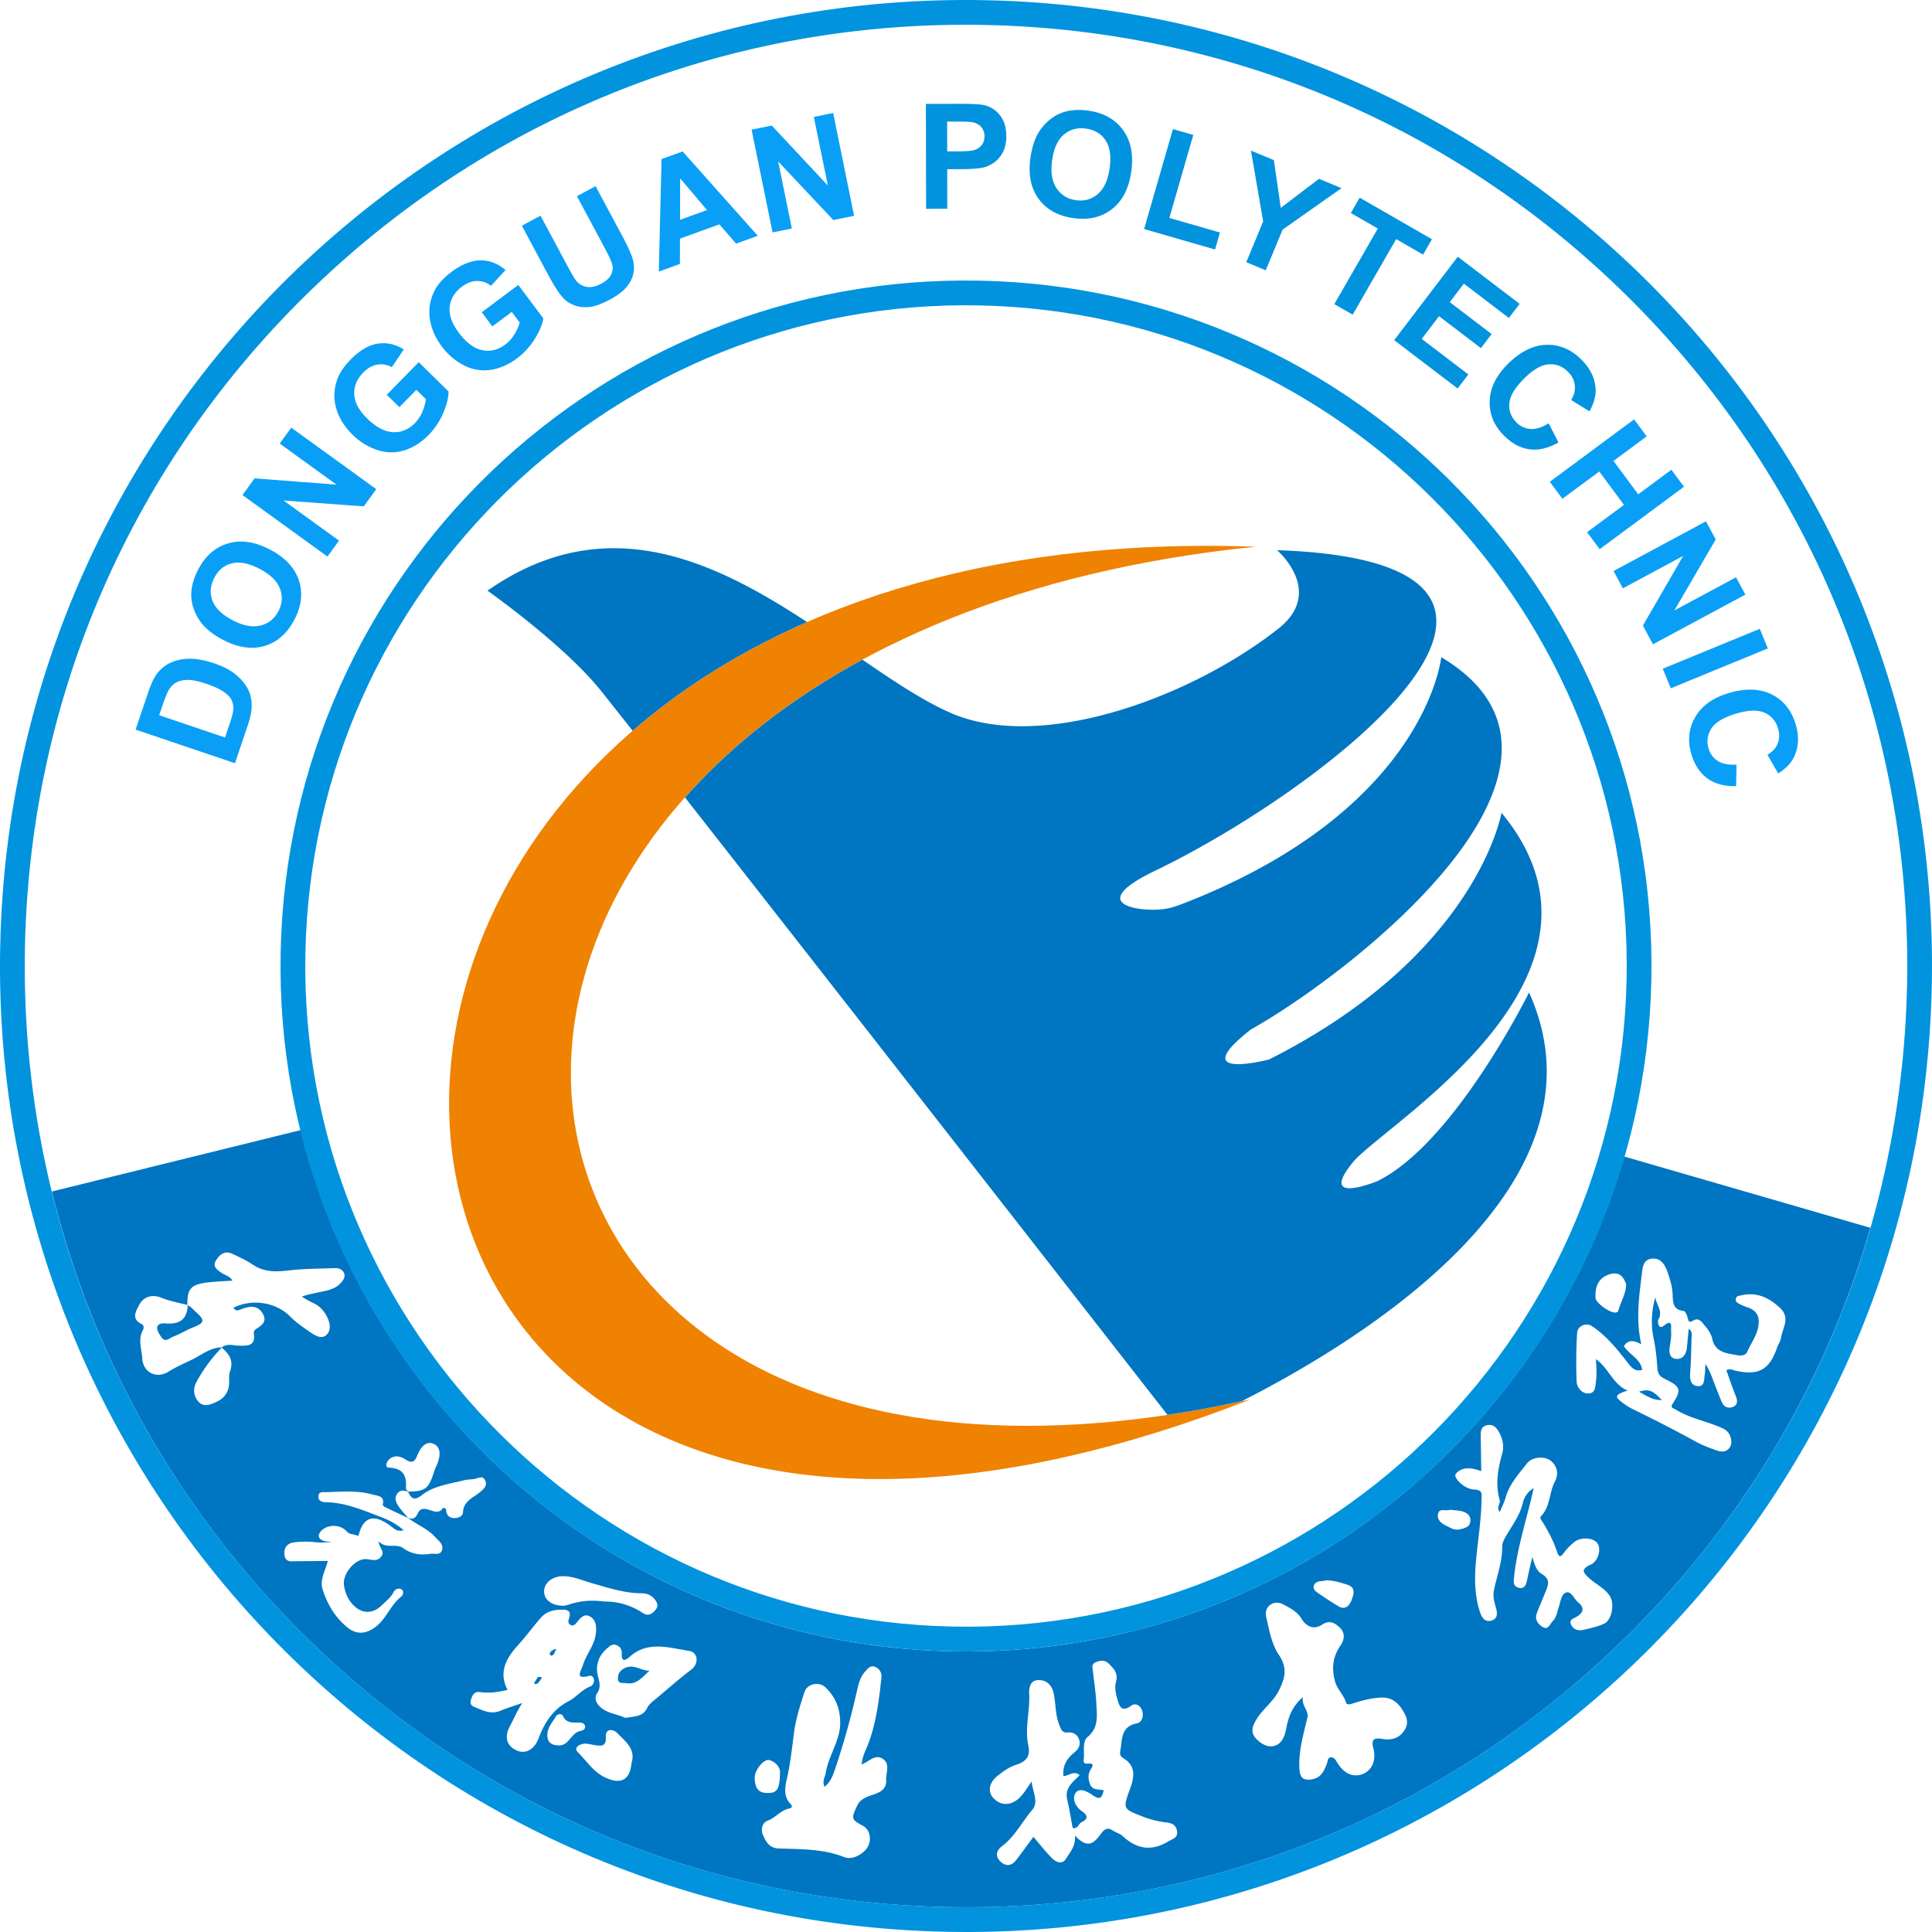
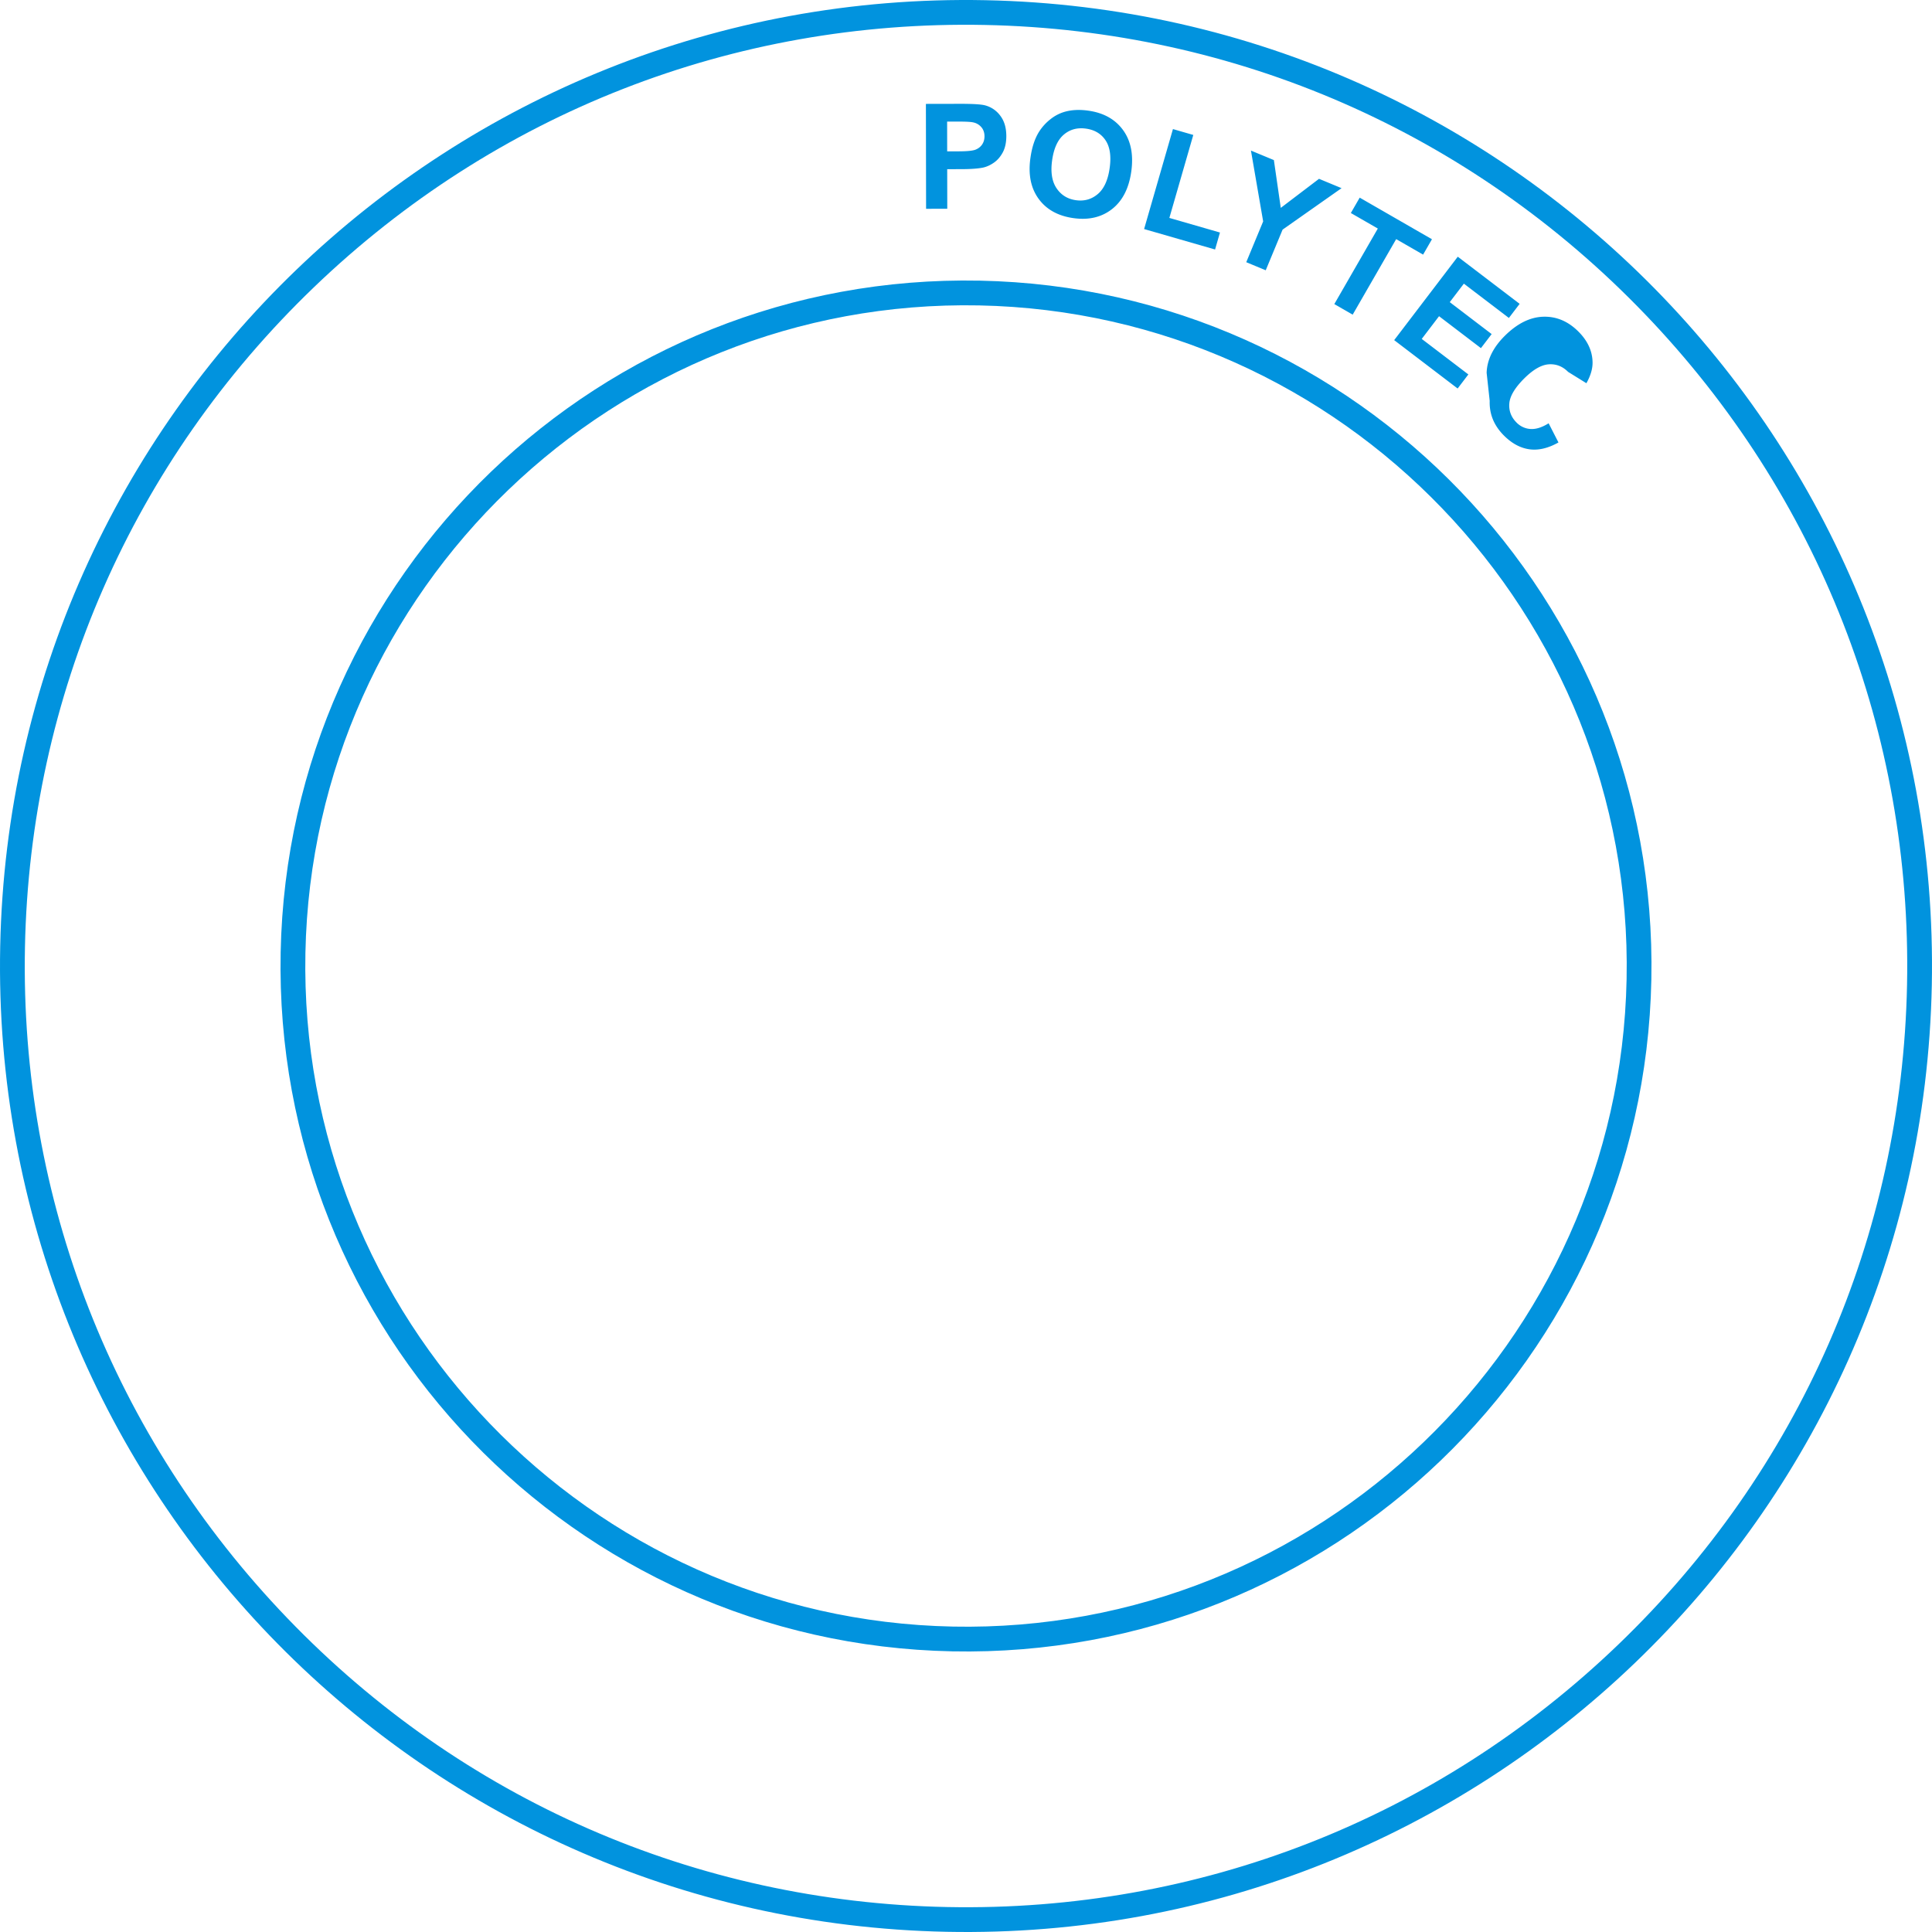
<svg xmlns="http://www.w3.org/2000/svg" width="147.392" height="147.392" fill="none">
-   <path fill="#0A9FF6" d="M17.892 51.39q-.599-.462-1.535-.779-1.065-.36-1.875-.357a3.5 3.5 0 0 0-1.474.308 2.7 2.7 0 0 0-1.084.907q-.314.447-.633 1.394l-.947 2.798 7.582 2.564.974-2.88q.286-.849.298-1.41.012-.75-.241-1.28-.334-.7-1.065-1.265m-.34 3.73-.386 1.142-5.021-1.698.232-.688q.317-.936.498-1.232.238-.399.597-.588.357-.19.88-.186.524.004 1.403.301.879.298 1.336.625t.596.648.107.725q-.024.31-.241.95M20.581 41.918q-1.737-.897-3.199-.457-1.463.44-2.274 2.011-.448.87-.51 1.679a3.1 3.1 0 0 0 .165 1.25q.216.642.633 1.165.57.705 1.656 1.267 1.698.877 3.15.44 1.45-.436 2.27-2.022.808-1.566.32-3.005-.49-1.439-2.21-2.328m.66 4.704q-.443.86-1.354 1.095-.912.235-2.12-.389-1.226-.634-1.555-1.491t.13-1.745 1.337-1.113q.879-.225 2.101.406 1.236.639 1.571 1.509t-.11 1.728M21.34 33.84l4.33 3.134-6.25-.48-.922 1.274 6.484 4.692.88-1.216-4.228-3.06 6.119.446.95-1.313-6.482-4.693zM29.506 30.119l.963.943 1.295-1.321.725.71a3.5 3.5 0 0 1-.268.965 2.8 2.8 0 0 1-.57.866q-.72.733-1.671.687-.952-.047-1.97-1.044-.944-.925-.985-1.842-.042-.915.7-1.673.489-.498 1.059-.593t1.11.197l.91-1.356q-.956-.6-1.99-.44-1.032.162-2.076 1.225-.802.819-1.057 1.648a3.53 3.53 0 0 0-.01 2.138q.327 1.055 1.22 1.93a4.9 4.9 0 0 0 1.85 1.157 3.35 3.35 0 0 0 2.06.054q1.029-.298 1.908-1.195a5.4 5.4 0 0 0 1.1-1.655q.407-.95.411-1.657l-2.276-2.232zM36.753 23.823l.807 1.08 1.482-1.107.608.814q-.123.446-.413.911t-.697.769q-.823.614-1.756.422-.934-.192-1.786-1.334-.791-1.059-.691-1.971.099-.912.948-1.546.56-.417 1.138-.424.578-.005 1.066.366l1.107-1.2q-.852-.74-1.897-.74-1.047 0-2.24.892-.92.685-1.297 1.465a3.53 3.53 0 0 0-.338 2.112q.16 1.092.909 2.094a4.9 4.9 0 0 0 1.65 1.428 3.35 3.35 0 0 0 2.027.368q1.063-.137 2.07-.888a5.4 5.4 0 0 0 1.34-1.467q.547-.876.661-1.573l-1.907-2.555zM47.423 17.908l-1.986-3.705-1.424.764 2.092 3.902q.448.837.58 1.231a1.1 1.1 0 0 1-.045.808q-.175.412-.781.738-.597.32-1.081.241a1.3 1.3 0 0 1-.808-.461q-.198-.24-.685-1.15l-2.048-3.821-1.425.763 2.017 3.763q.635 1.183 1.1 1.715.315.358.818.568.504.21 1.15.164.647-.046 1.658-.588.837-.45 1.242-.942t.522-1.02a2.25 2.25 0 0 0-.05-1.113q-.165-.587-.846-1.857M50.47 12.135l-.21 8.586 1.611-.583.003-1.934 3.009-1.088 1.275 1.472 1.654-.598-5.736-6.436zm1.413 4.632.006-3.16 2.047 2.418zM62.088 8.92l1.07 5.237-4.28-4.58-1.54.313 1.602 7.842 1.47-.3-1.044-5.114 4.206 4.468 1.588-.324-1.6-7.842zM127.51 35.835l-2.531 1.875-1.885-2.544 2.532-1.875-.962-1.298-6.431 4.763.962 1.298 2.812-2.083 1.884 2.545-2.812 2.083.962 1.299 6.431-4.764zM132.443 44.042l-4.707 2.53 3.157-5.415-.745-1.385-7.049 3.79.711 1.322 4.596-2.471-3.069 5.313.768 1.428 7.049-3.79zM126.852 51.016l7.402-3.043.614 1.494-7.401 3.044zM135.17 52.98q-1.352-.676-3.269-.112-1.812.534-2.566 1.826t-.304 2.822q.363 1.236 1.211 1.86.847.624 2.206.6l.033-1.644q-.9.054-1.424-.275a1.62 1.62 0 0 1-.706-.947q-.248-.838.217-1.544.464-.705 1.919-1.135 1.372-.404 2.142-.053.769.35 1.021 1.205.182.617-.037 1.151-.217.534-.775.846l.819 1.427q.844-.534 1.182-1.202.573-1.125.158-2.534-.475-1.613-1.827-2.29" />
-   <path fill="#EF8200" fill-rule="evenodd" d="M95.788 41.708c-83.842-2.983-80.088 96.253-.38 65.052-67.067 14.939-71.316-57.742.38-65.052" />
-   <path fill="#0075C1" fill-rule="evenodd" d="M45.738 52.567c.339.416 1.226 1.536 2.524 3.184 3.694-3.198 8.126-6.027 13.307-8.295-7.165-4.704-15.405-8.662-24.377-2.393 0 0 5.699 4.018 8.546 7.504M116.651 75.714S110.997 87.18 105.098 90.1c0 0-4.78 1.987-1.746-1.597 3.127-3.278 21.357-14.237 11.195-26.497 0 0-1.824 10.808-17.729 18.82 0 0-6.467 1.692-1.393-2.284 7.5-4.2 28.322-20.185 14.526-28.407 0 0-1.122 11.593-19.665 18.788-.686.266-1.145.418-1.875.466-1.758.117-5.496-.456-.278-2.965 12.648-6.084 35.729-23.534 9.292-24.453 0 0 3.694 3.16.094 5.995-6.645 5.233-18.096 9.467-25.025 6.407-2.077-.917-4.315-2.407-6.696-4.044-5.577 3.022-10.078 6.615-13.539 10.512 10.996 14.026 32.169 41.154 36.808 47.099a90 90 0 0 0 5.656-1.04c9.308-4.722 28.515-16.56 21.928-31.187" />
-   <path fill="#0075C1" d="M12.902 100.974c-.325-.001-.775-.104-.9.242-.076.21.154.58.327.821.293.409.598.042.885-.065.518-.194.984-.494 1.504-.701.944-.375.93-.551.162-1.24-.18-.162-.323-.366-.562-.45-.033.954-.49 1.396-1.416 1.393M41.056 127.941l-.027.004-.264.427c-.01.015-.02.034-.013.05q.007.013.018.02c.071.05.172.034.244-.014a.7.7 0 0 0 .167-.195l.163-.251a.4.4 0 0 0-.288-.041M14.318 99.56l-.024-.006v.017zM47.63 127.274c-.369.19-.49.462-.489.791.002.423.394.306.641.345.8.127 1.236-.469 1.766-.954-.654.011-1.205-.551-1.919-.182M14.319 99.56l-.025.011.024.01zM42.064 125.962a.33.33 0 0 0-.11.141c-.02.058-.011.128.034.168.087.078.229-.004.284-.107s.074-.229.159-.309l-.004-.06a.76.76 0 0 0-.364.167M125.048 106.172c.869.519 1.197.641 1.729.641-.669-.744-1.015-.872-1.729-.641" />
-   <path fill="#0075C1" d="M123.918 88.233c-6.408 22.196-27.071 38.231-51.266 37.748-24.202-.483-44.214-17.342-49.723-39.787l-.015.028L3.96 90.899c2.969 12.123 9.078 23.308 17.957 32.549 13.29 13.831 31.169 21.658 50.345 22.041s37.354-6.725 51.184-20.014c9.241-8.879 15.792-19.811 19.243-31.807zm-80.9 32.015c.77.017 1.461.343 2.187.547 1.209.341 2.415.744 3.7.755.327.002.672.07.929.338.25.261.457.559.204.889-.241.314-.559.575-1.006.275a5.1 5.1 0 0 0-2.905-.869c-.972-.13-1.804-.064-2.62.195-.186.059-.384.125-.575.122-.864-.014-1.437-.472-1.422-1.11.016-.665.66-1.161 1.507-1.142m-13.244-8.981c.393-.273.79-.162 1.173.082.394.249.656.274.878-.289.202-.514.617-1.2 1.266-.905.602.274.49.988.252 1.57-.063.156-.145.305-.196.464-.447 1.405-.659 1.577-2.016 1.608-.066-.086-.169-.175-.163-.255.071-.941-.177-1.517-1.287-1.577-.388-.021-.175-.513.093-.698M17.55 104.61c-.102.275-.057.607-.07.914-.028.682-.362 1.146-.977 1.432-.45.21-.946.405-1.328.012-.418-.43-.472-1.024-.175-1.562a11.9 11.9 0 0 1 1.916-2.597c.556.476.931 1 .634 1.801m2.007-3.233c-.123.075-.217.196-.193.348.157.992-.51.95-1.16.933-.434-.011-.885-.185-1.283.133-.85.006-1.51.554-2.211.903-.614.305-1.26.574-1.854.947-.92.578-1.944.07-2.006-1.023-.04-.7-.344-1.433.052-2.139.078-.137.089-.376-.082-.458-.827-.4-.463-.971-.196-1.478.367-.696 1.074-.786 1.682-.54.652.263 1.321.385 1.988.55-.019-1.242.274-1.571 1.579-1.72.608-.069 1.221-.09 1.86-.135-.196-.343-.556-.404-.822-.586-.349-.239-.712-.481-.448-.93.262-.444.664-.808 1.256-.53.534.25 1.078.5 1.564.827.859.579 1.76.56 2.74.443 1.16-.139 2.34-.13 3.51-.176.296-.011.58.082.708.364.135.297-.055.554-.24.761-.483.545-1.19.6-1.836.752-.347.082-.699.131-1.144.302.329.184.572.348.837.463.432.188.753.497.988.886.303.505.492 1.146.062 1.561-.417.402-.972-.016-1.37-.291-.48-.331-.96-.664-1.383-1.09-1.118-1.13-2.93-1.388-4.346-.687.211.345.447.158.708.069.554-.19 1.109-.269 1.496.328.393.606.015.925-.456 1.212zm14.164 16.88c-.138.43-.574.235-.886.285-.747.118-1.45.022-2.081-.437-.546-.397-1.291.101-1.858-.512-.003.48.506.76.18 1.167-.315.391-.7.229-1.087.187-.835-.092-1.876 1.07-1.746 1.992.07.496.257.983.591 1.381.675.804 1.563.87 2.305.134.314-.312.684-.581.891-1.001.111-.226.397-.315.582-.212.243.136.138.453-.015.574-.825.653-1.139 1.729-2.01 2.35-.703.501-1.395.541-2.06.01-.954-.764-1.55-1.776-1.914-2.915-.237-.739.205-1.415.396-2.177-.857.009-1.663.02-2.468.025-.361.002-.762.074-.836-.461-.077-.551.2-.902.697-.974a6.7 6.7 0 0 1 1.675-.017c.419.046.824.026 1.24-.039-.217-.02-.45.005-.646-.068-.363-.133-.468-.412-.2-.72.416-.481 1.226-.553 1.767-.188.183.124.298.338.543.382.191.034.377.096.565.145.37-1.499 1.205-1.728 2.56-.668.269.21.474.36.884.242-.568-.516-1.22-.824-1.865-1.064-1.304-.483-2.597-1.051-4.027-1.072-.307-.005-.605-.065-.605-.427 0-.426.36-.332.63-.342 1.179-.042 2.365-.141 3.517.183.343.097.918.086.765.753-.011.05.067.154.128.184.599.29 1.204.57 1.807.854l-.008-.009c.67.523 1.501.818 2.081 1.472.257.29.651.538.508.983m1.594-2.854c-.01.253-.337.418-.661.409-.288-.008-.487-.118-.58-.392-.035-.105-.028-.228-.079-.322-.024-.044-.191-.073-.203-.053-.508.82-1.477-.51-1.914.397-.19.394-.382.506-.756.348-.24-.288-.5-.562-.713-.869-.19-.273-.332-.599-.135-.924.209-.345.529-.321.855-.185.258.516.46.71 1.075.234.914-.707 2.112-.842 3.221-1.123.242-.061.501-.05.75-.091.288-.046.626-.299.826.082.218.413-.108.692-.386.922-.532.44-1.262.68-1.3 1.567m4.17 18.165c-.796-.308-1.052-1.021-.593-1.859.316-.577.55-1.204.962-1.789-.564.197-1.137.372-1.69.598-.742.303-1.366-.046-2.008-.313-.25-.104-.305-.297-.223-.553.112-.349.265-.627.702-.564.705.102 1.393-.003 2.087-.169-.726-1.362-.066-2.461.793-3.406.6-.659 1.122-1.374 1.7-2.046.412-.478.898-.64 1.472-.658.467-.015.975-.04.71.707-.057.159-.057.353.123.448.226.12.372-.049.494-.201.253-.315.547-.677.966-.46.465.24.532.722.487 1.246-.082.938-.736 1.629-.998 2.485-.144.47-.664 1.117.485.815.18-.047.327.095.358.281a.5.5 0 0 1-.318.546c-.633.253-1.037.814-1.64 1.123-1.152.591-1.816 1.627-2.268 2.82-.321.845-.957 1.198-1.6.949m3.947-.849c-.222.248-.457.508-.976.427-.481-.049-.785-.341-.68-.993.076-.467.397-.795.613-1.181.12-.215.448-.287.56-.054.272.567.744.492 1.212.497.203.002.421.03.467.264.05.255-.17.334-.36.378-.388.092-.594.391-.837.662m4.746 1.789c-.13 1.328-.846 1.649-2.027 1.087-.902-.429-1.385-1.248-2.047-1.893-.376-.366.08-.611.394-.667.286-.05.602.064.905.104.474.064.849.12.814-.621-.032-.676.557-.623.864-.309.619.631 1.44 1.228 1.096 2.299m4.545-7.124c-.94.71-1.81 1.494-2.713 2.243-.259.214-.5.387-.663.715-.32.644-1.01.602-1.639.717-.555-.271-1.225-.32-1.759-.707-.399-.29-.676-.741-.401-1.158.335-.506.165-.889.055-1.383-.172-.771.054-1.486.692-2.036.222-.192.411-.394.728-.272.297.114.429.345.41.661-.037.63.277.528.586.249 1.401-1.264 3.01-.705 4.542-.467.696.108.79.964.162 1.438m4.852 8.259c-.013-.609.706-1.483 1.12-1.365.453.13.823.507.815.956-.026 1.319-.252 1.6-1.057 1.546-.699-.014-.865-.538-.878-1.136zm10.03.171c.037.671-.44.913-.973 1.095-.504.171-.998.315-1.258.884-.436.952-.44 1.019.466 1.504.648.347.718 1.403.083 1.946-.434.371-.984.648-1.557.422-1.612-.634-3.302-.582-4.979-.648-.7-.027-.966-.53-1.181-1.029-.175-.406-.075-.93.366-1.093.592-.219.97-.766 1.58-.91.282-.066.344-.158.139-.38-.508-.549-.413-1.228-.273-1.84.27-1.176.401-2.36.554-3.552.134-1.045.466-2.113.807-3.139.213-.642 1.128-.811 1.614-.33.691.686 1.062 1.468 1.104 2.526.06 1.479-.88 2.603-1.096 3.962-.054.342-.303.653-.096 1.082.481-.386.656-.915.83-1.43a59 59 0 0 0 1.631-5.836c.125-.547.245-1.088.639-1.53.216-.242.414-.5.769-.348.343.146.509.462.47.822-.202 1.868-.425 3.735-1.184 5.481-.145.336-.278.667-.329 1.139.579-.22 1.03-.808 1.603-.441.622.399.239 1.083.27 1.643m32.634-14.857c.175-.424.619-.279.918-.393.594-.003 1.131.17 1.657.343.676.222.437.781.288 1.192-.146.401-.48.742-.981.449a28 28 0 0 1-1.665-1.084c-.161-.111-.298-.309-.217-.507m-11.103 19.52c-1.284.786-2.42.59-3.492-.407-.2-.185-.496-.261-.731-.413-.499-.323-.722-.033-1.003.351-.625.851-1.109.858-1.905.023.09.8-.379 1.273-.688 1.783-.27.446-.747.25-1.028-.025-.51-.499-.946-1.074-1.446-1.656-.52.702-.91 1.237-1.31 1.763-.366.481-.814.508-1.224.101-.404-.4-.292-.826.137-1.151.985-.745 1.526-1.86 2.307-2.774.504-.589.045-1.32-.05-2.161-.384.552-.636 1.009-1.04 1.343-.623.513-1.343.494-1.874-.077-.442-.476-.356-1.149.293-1.678.428-.35.876-.675 1.433-.86.661-.22 1.138-.558.935-1.482-.284-1.293.14-2.618.067-3.939-.022-.395.052-.998.639-1.039.678-.048 1.106.374 1.237 1.029.16.793.112 1.618.427 2.395.138.34.198.607.656.567.389-.033.72.147.853.547.136.405-.059.73-.353.967-.576.465-.927 1.012-.846 1.816.423-.02.796-.455 1.238-.071-.51.525-1.157.964-.95 1.853.17.728.286 1.469.421 2.181.428.055.427-.316.65-.428.498-.25.569-.506.026-.878-.455-.312-.757-.948-.448-1.386.305-.431.945-.062 1.283.177.532.374.718.265.85-.365-.353-.105-.846.022-1.035-.459-.164-.417-.183-.806.085-1.197.075-.109.2-.388-.052-.385-.277.003-.571.073-.523-.291.079-.594-.13-1.378.308-1.747.856-.723.698-1.601.662-2.475-.035-.838-.166-1.673-.263-2.508-.032-.279-.137-.57.227-.717.331-.134.675-.177.95.09.38.37.764.734.59 1.38-.11.403-.054.837.069 1.25.168.569.271 1.187 1.099.592.285-.205.627-.034.774.278.21.444.055.998-.344 1.075-1.249.241-1.115 1.218-1.272 2.065-.043.231-.04.443.202.585 1.012.595.864 1.458.534 2.358-.562 1.534-.557 1.516 1.005 2.122a7.2 7.2 0 0 0 1.787.437c.43.05.759.221.802.707s-.357.543-.668.734m17.869-8.285c-.414.497-1 .562-1.538.472-.72-.12-.853.08-.687.742.228.906-.124 1.666-.829 1.939-.718.278-1.434-.042-1.94-.883-.12-.199-.233-.419-.49-.394-.249.025-.215.289-.284.463-.216.546-.421 1.072-1.122 1.207-.646.123-.936-.087-.98-.755-.086-1.356.3-2.634.602-3.926.132-.565-.435-.881-.35-1.583-.85.768-1.101 1.56-1.259 2.396-.108.575-.328 1.157-.896 1.318-.519.147-1.041-.148-1.418-.564-.446-.493-.247-.973.049-1.463.481-.797 1.28-1.337 1.703-2.188.46-.922.691-1.702 0-2.721-.556-.819-.743-1.917-.972-2.919-.174-.759.577-1.314 1.263-.952.531.281 1.101.55 1.442 1.12.363.605.95.85 1.55.454.575-.38.97-.153 1.345.194.438.406.396.919.076 1.382-.6.869-.697 1.778-.406 2.788.168.584.648.972.817 1.552.073.252.369.135.592.064.694-.219 1.403-.406 2.131-.426.901-.026 1.406.535 1.785 1.293.268.534.176.958-.184 1.39m15.832-34.987c.571-.168.975.042 1.215.75.038.662-.404 1.339-.599 2.076-.01.04-.083.072-.133.09-.38.137-1.581-.7-1.598-1.11-.044-.993.312-1.569 1.115-1.805m-11.541 19.478c-.364.068-.648-.138-.948-.277-.373-.173-.718-.45-.647-.878.087-.534.61-.201.912-.349.254.027.505.04.752.081.449.076.851.287.81.789-.037.464-.483.559-.879.634m11.063 7.198c-.507.222-1.061.352-1.606.468-.385.082-.764-.061-.909-.444-.14-.367.234-.433.465-.577.478-.299.594-.671.111-1.063-.322-.261-.533-.868-.904-.783-.408.093-.457.703-.597 1.118-.124.37-.156.774-.457 1.071-.222.218-.334.702-.762.455-.373-.216-.634-.584-.45-1.069.198-.525.427-1.038.636-1.56.208-.521.452-1.002-.261-1.418-.429-.25-.571-.793-.727-1.301-.135.596-.277 1.191-.402 1.79-.077.368-.211.682-.658.554-.427-.122-.364-.473-.326-.828.242-2.31 1.002-4.503 1.492-6.762a1.7 1.7 0 0 0-.817 1.095c-.221.96-.799 1.716-1.278 2.531-.159.271-.309.549-.306.863.012 1.155-.418 2.224-.635 3.334-.092.472.047.887.163 1.312.117.427.133.828-.354.968-.475.137-.721-.214-.856-.615-.478-1.419-.43-2.879-.279-4.336.147-1.419.362-2.832.385-4.263.006-.416.128-.756-.57-.785-.759-.031-1.629-.933-1.391-1.201.495-.557 1.174-.487 1.938-.199-.013-.927-.023-1.785-.04-2.643-.008-.383.005-.759.472-.863s.735.173.936.546c.277.514.388 1.053.228 1.627-.327 1.169-.53 2.342-.188 3.549.075.263-.28.509.002.898.168-.402.351-.739.451-1.099.287-1.035 1.003-1.803 1.633-2.61.409-.525 1.386-.58 1.854-.164.466.414.568.994.278 1.538-.451.843-.349 1.898-1.046 2.637-.122.129-.053.221.032.355.479.753.897 1.539 1.177 2.391.151.462.294.374.533.042.21-.292.478-.55.755-.781.495-.412 1.418-.37 1.769.053.329.396.113 1.367-.486 1.649-.723.341-.664.548-.12 1.043.514.468 1.182.747 1.576 1.368.365.578.161 1.837-.461 2.109m13.223-21.095c-.575 1.705-1.394 2.17-3.143 1.793-.23-.049-.468-.212-.731-.034.236.654.452 1.312.712 1.951.151.371.155.698-.235.844-.34.127-.672.001-.829-.376a56 56 0 0 1-.589-1.482c-.179-.472-.344-.948-.66-1.432-.016.275-.008.553-.053.823-.06.362.012.912-.533.873-.485-.035-.618-.46-.581-.953.067-.894.085-1.793.108-2.69.006-.232.116-.504-.219-.722-.046.501-.086.963-.133 1.424-.051.51-.327.922-.836.862-.527-.062-.537-.545-.461-1.004.065-.387.126-.788.088-1.173-.021-.207.154-.933-.569-.343-.381.31-.496-.292-.382-.506.344-.641-.191-1.11-.246-1.674a6.4 6.4 0 0 0-.131 3.157c.159.741.233 1.505.28 2.232.039.59.304.706.659.882 1.113.55 1.194.796.514 1.847-.222.342.067.344.236.451 1.013.635 2.193.852 3.28 1.302.354.147.668.278.832.641.148.325.189.675-.011.969-.215.315-.589.341-.918.225-.555-.194-1.117-.393-1.629-.676a107 107 0 0 0-4.836-2.494 5 5 0 0 1-1.036-.702c-.337-.288-.185-.465.65-.715-1.129-.454-1.43-1.692-2.428-2.399.044.61.076 1.149.005 1.686-.057.428-.035.939-.604.933-.503-.006-.85-.473-.87-.898a37 37 0 0 1 .034-3.702c.03-.552.681-.836 1.134-.536 1.127.746 1.961 1.804 2.773 2.849.327.421.571.611 1.062.496-.128-.874-.998-1.167-1.396-1.821.31-.49.741-.471 1.326-.137-.423-1.853-.179-3.567.029-5.28.063-.521.077-1.171.759-1.254.71-.085 1.032.482 1.226 1.06.17.504.338 1.03.369 1.554.038.655-.035 1.284.873 1.383.109.011.226.307.27.489.075.303.113.428.474.218.424-.245.664.204.884.452.235.266.451.606.525.947.236 1.083 1.119 1.106 1.928 1.264.291.057.63.01.747-.266.293-.688.784-1.287.864-2.077.072-.7-.209-1.099-.847-1.308a3.5 3.5 0 0 1-.541-.229c-.168-.088-.392-.163-.354-.412.037-.249.263-.242.456-.285 1.154-.256 2.054.177 2.897.944.857.781.205 1.556.094 2.332-.035.241-.207.459-.287.697" />
-   <path fill="#0193DE" d="m72.267 15.926-.005-3.019 1.053-.002q1.098-.001 1.676-.118.426-.093.837-.38.412-.288.679-.79.266-.505.265-1.24-.002-.956-.467-1.558a2.1 2.1 0 0 0-1.153-.781q-.449-.12-1.922-.117l-2.593.005.014 8.003zm.77-6.65q.873-.003 1.162.052.394.07.65.353.258.285.258.72 0 .356-.181.623-.184.268-.505.394-.322.126-1.277.128l-.884.002-.004-2.271zM81.891 16.64q1.746.247 2.943-.687 1.197-.936 1.469-2.855.274-1.935-.622-3.17-.898-1.238-2.65-1.485-.966-.138-1.752.071a3.1 3.1 0 0 0-1.125.569 3.8 3.8 0 0 0-.892.981q-.48.77-.65 1.982-.27 1.89.622 3.118.89 1.226 2.657 1.477m-1.624-4.415q.194-1.368.897-1.96.7-.592 1.69-.452t1.491.895q.502.755.31 2.117-.195 1.38-.907 1.98-.712.603-1.668.467-.957-.135-1.48-.918-.524-.783-.332-2.129M93.071 17.739l-3.86-1.114 1.825-6.33-1.552-.448-2.2 7.627 5.414 1.56zM96.562 20.62l1.287-3.102 4.498-3.163-1.719-.713-2.918 2.217-.526-3.646-1.75-.726.932 5.404-1.29 3.112zM101.795 23.199l1.401.806 3.318-5.762 2.054 1.182.676-1.173-5.512-3.174-.676 1.173 2.058 1.185zM111.203 29.639l.818-1.073-3.556-2.71 1.32-1.733 3.195 2.436.818-1.072-3.196-2.436 1.076-1.411 3.435 2.617.82-1.076-4.72-3.597-4.851 6.365zM113.649 30.585q-.051 1.496 1.071 2.627.908.915 1.949 1.063 1.042.147 2.226-.52l-.75-1.462q-.766.476-1.384.434a1.62 1.62 0 0 1-1.072-.499q-.614-.62-.542-1.462.074-.84 1.151-1.91 1.017-1.006 1.86-1.062t1.47.575q.454.459.515 1.031.061.574-.281 1.113l1.398.867q.49-.87.47-1.62-.03-1.262-1.063-2.305-1.184-1.194-2.696-1.148-1.51.045-2.93 1.452-1.342 1.33-1.392 2.825" />
+   <path fill="#0193DE" d="m72.267 15.926-.005-3.019 1.053-.002q1.098-.001 1.676-.118.426-.093.837-.38.412-.288.679-.79.266-.505.265-1.24-.002-.956-.467-1.558a2.1 2.1 0 0 0-1.153-.781q-.449-.12-1.922-.117l-2.593.005.014 8.003zm.77-6.65q.873-.003 1.162.052.394.07.65.353.258.285.258.72 0 .356-.181.623-.184.268-.505.394-.322.126-1.277.128l-.884.002-.004-2.271zM81.891 16.64q1.746.247 2.943-.687 1.197-.936 1.469-2.855.274-1.935-.622-3.17-.898-1.238-2.65-1.485-.966-.138-1.752.071a3.1 3.1 0 0 0-1.125.569 3.8 3.8 0 0 0-.892.981q-.48.77-.65 1.982-.27 1.89.622 3.118.89 1.226 2.657 1.477m-1.624-4.415q.194-1.368.897-1.96.7-.592 1.69-.452t1.491.895q.502.755.31 2.117-.195 1.38-.907 1.98-.712.603-1.668.467-.957-.135-1.48-.918-.524-.783-.332-2.129M93.071 17.739l-3.86-1.114 1.825-6.33-1.552-.448-2.2 7.627 5.414 1.56zM96.562 20.62l1.287-3.102 4.498-3.163-1.719-.713-2.918 2.217-.526-3.646-1.75-.726.932 5.404-1.29 3.112zM101.795 23.199l1.401.806 3.318-5.762 2.054 1.182.676-1.173-5.512-3.174-.676 1.173 2.058 1.185zM111.203 29.639l.818-1.073-3.556-2.71 1.32-1.733 3.195 2.436.818-1.072-3.196-2.436 1.076-1.411 3.435 2.617.82-1.076-4.72-3.597-4.851 6.365zM113.649 30.585q-.051 1.496 1.071 2.627.908.915 1.949 1.063 1.042.147 2.226-.52l-.75-1.462q-.766.476-1.384.434a1.62 1.62 0 0 1-1.072-.499q-.614-.62-.542-1.462.074-.84 1.151-1.91 1.017-1.006 1.86-1.062t1.47.575l1.398.867q.49-.87.47-1.62-.03-1.262-1.063-2.305-1.184-1.194-2.696-1.148-1.51.045-2.93 1.452-1.342 1.33-1.392 2.825" />
  <path fill="#0193DE" d="M75.167.015C34.474-.797.827 31.532.015 72.225s31.517 74.34 72.21 75.152c40.693.813 74.34-31.517 75.152-72.21C148.19 34.474 115.86.827 75.167.015m48.28 125.459c-13.83 13.289-32.008 20.397-51.184 20.014s-37.056-8.21-50.345-22.041S1.521 91.439 1.904 72.263s8.21-37.056 22.041-50.345S55.953 1.521 75.129 1.904c19.177.383 37.056 8.21 50.345 22.041s20.397 32.008 20.014 51.184c-.383 19.177-8.21 37.056-22.041 50.345" />
  <path fill="#0193DE" d="M74.74 21.411c-28.876-.576-52.752 22.365-53.329 51.241s22.365 52.752 51.241 53.329 52.752-22.365 53.329-51.241S103.616 21.988 74.74 21.41m-2.05 102.681c-27.788-.555-49.944-23.614-49.39-51.402S46.915 22.746 74.703 23.3s49.944 23.614 49.39 51.402-23.614 49.944-51.402 49.39" />
</svg>